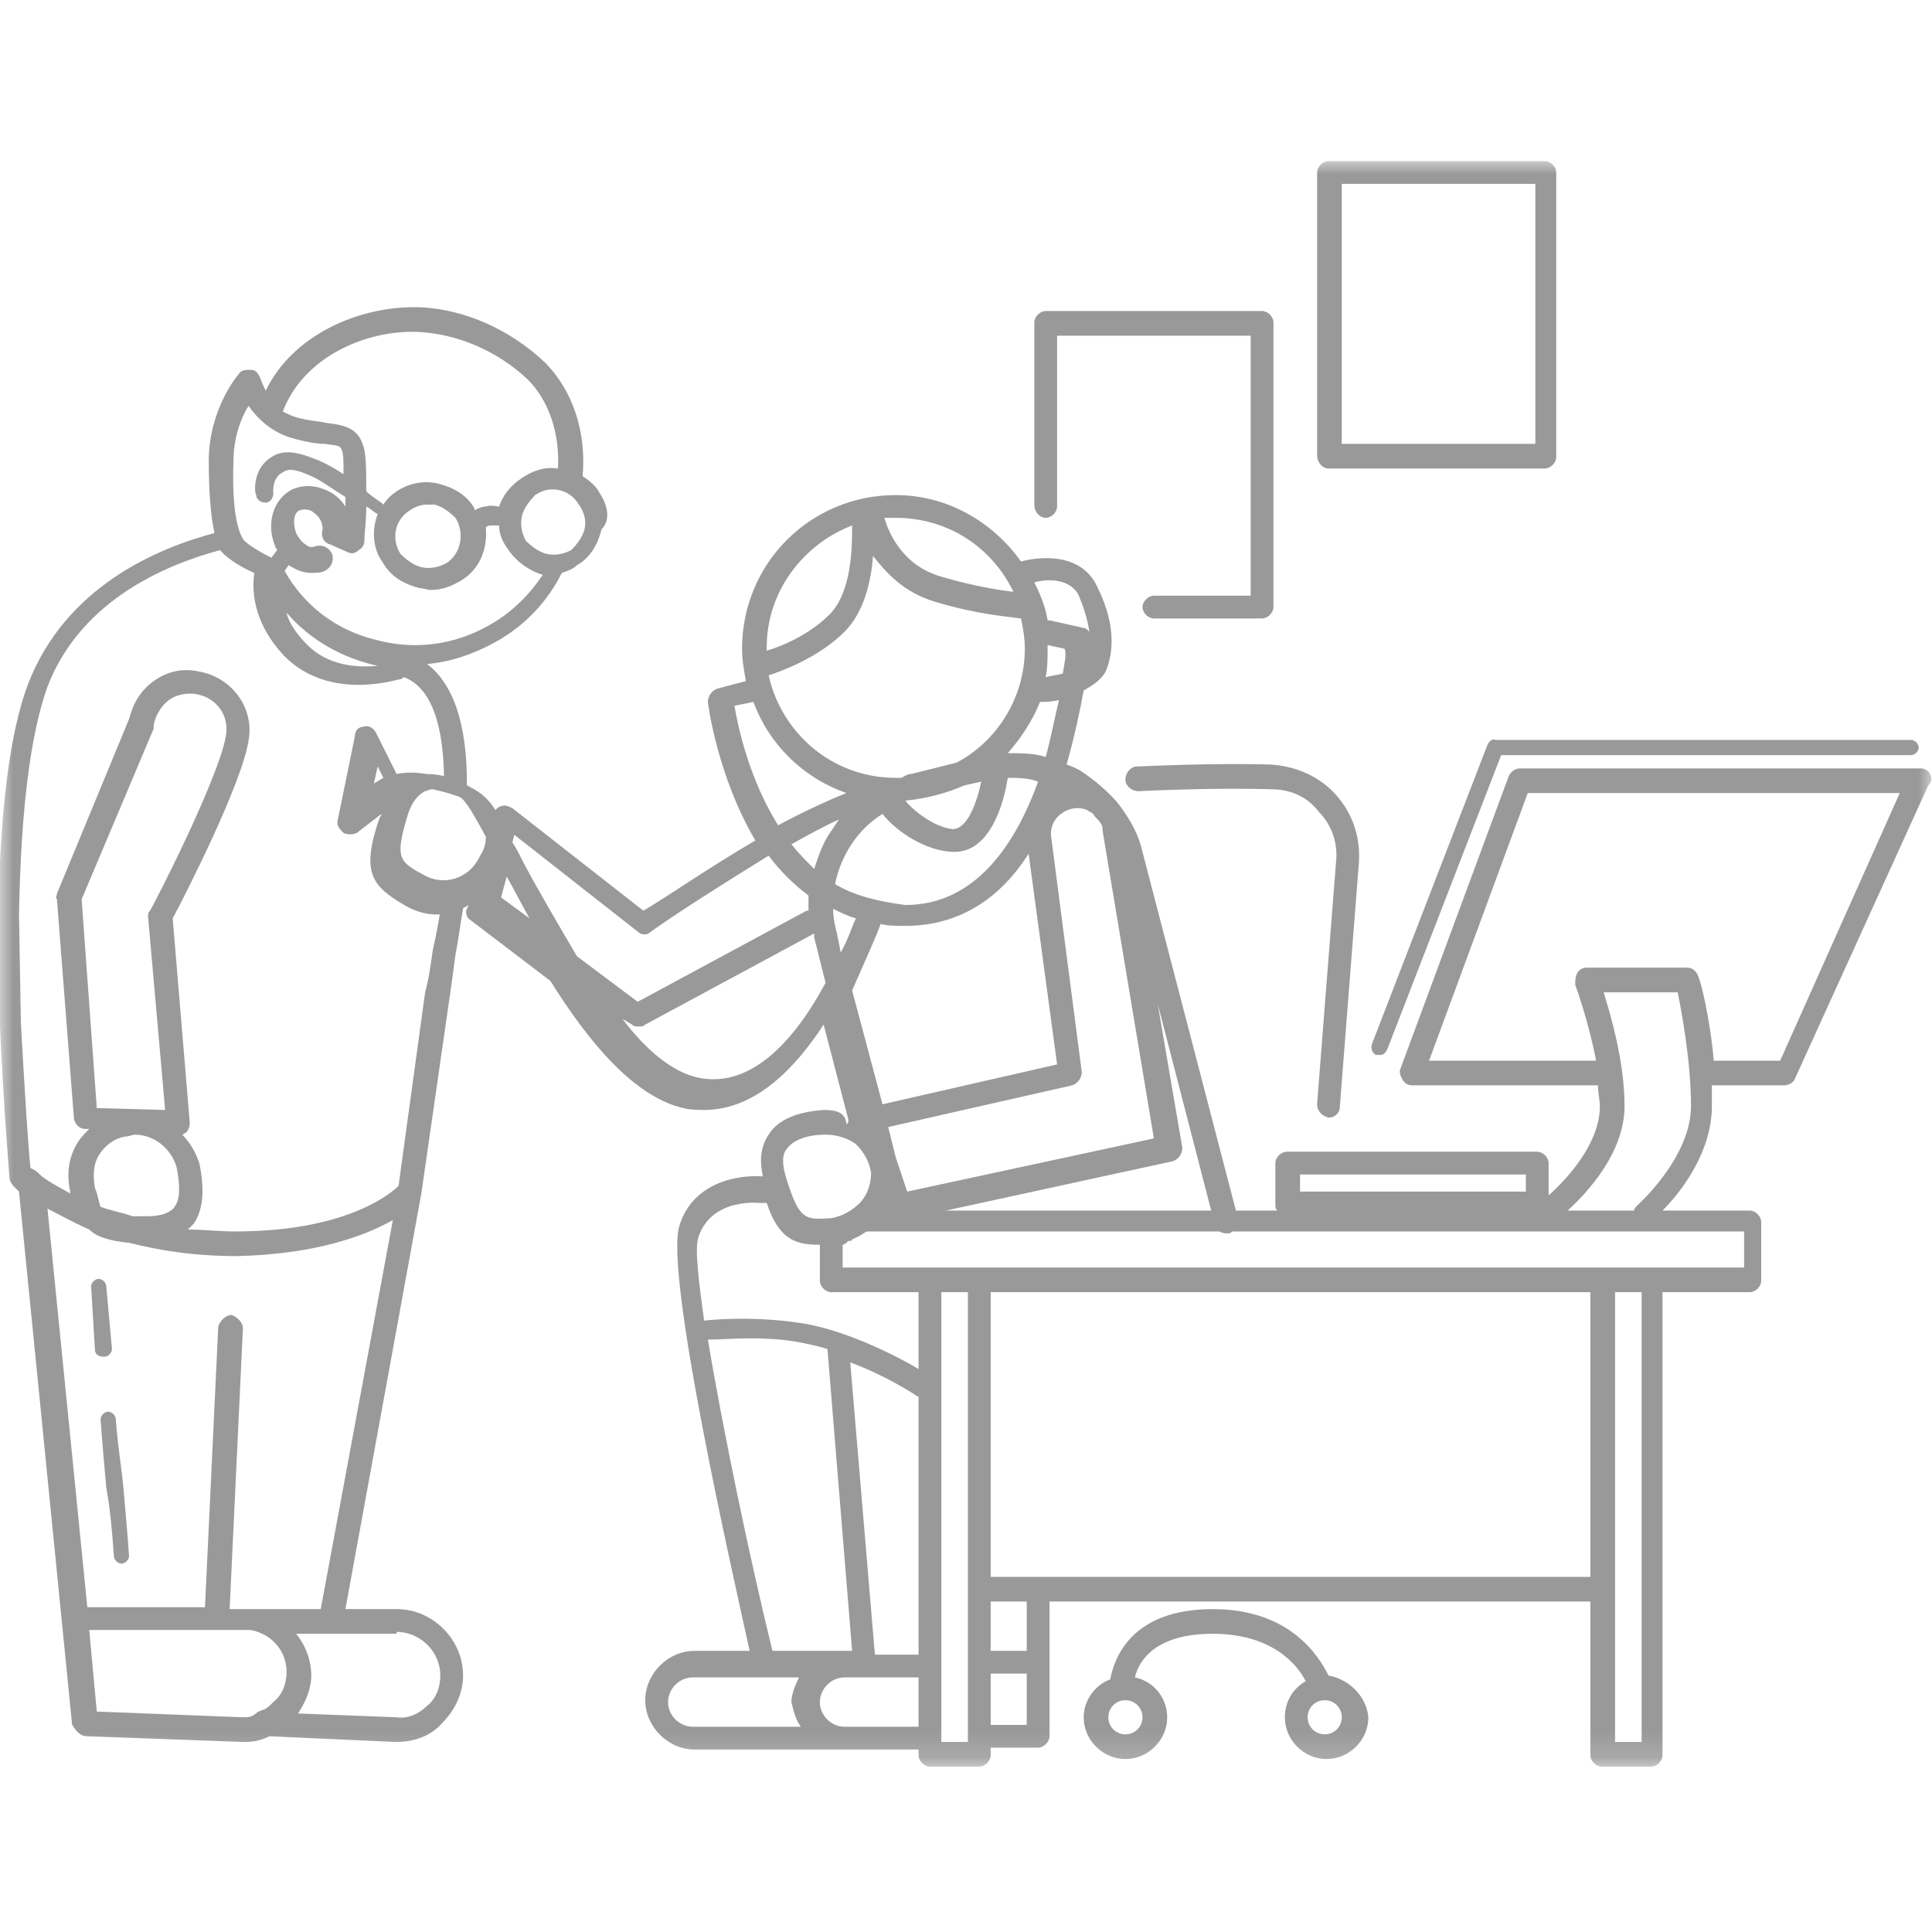
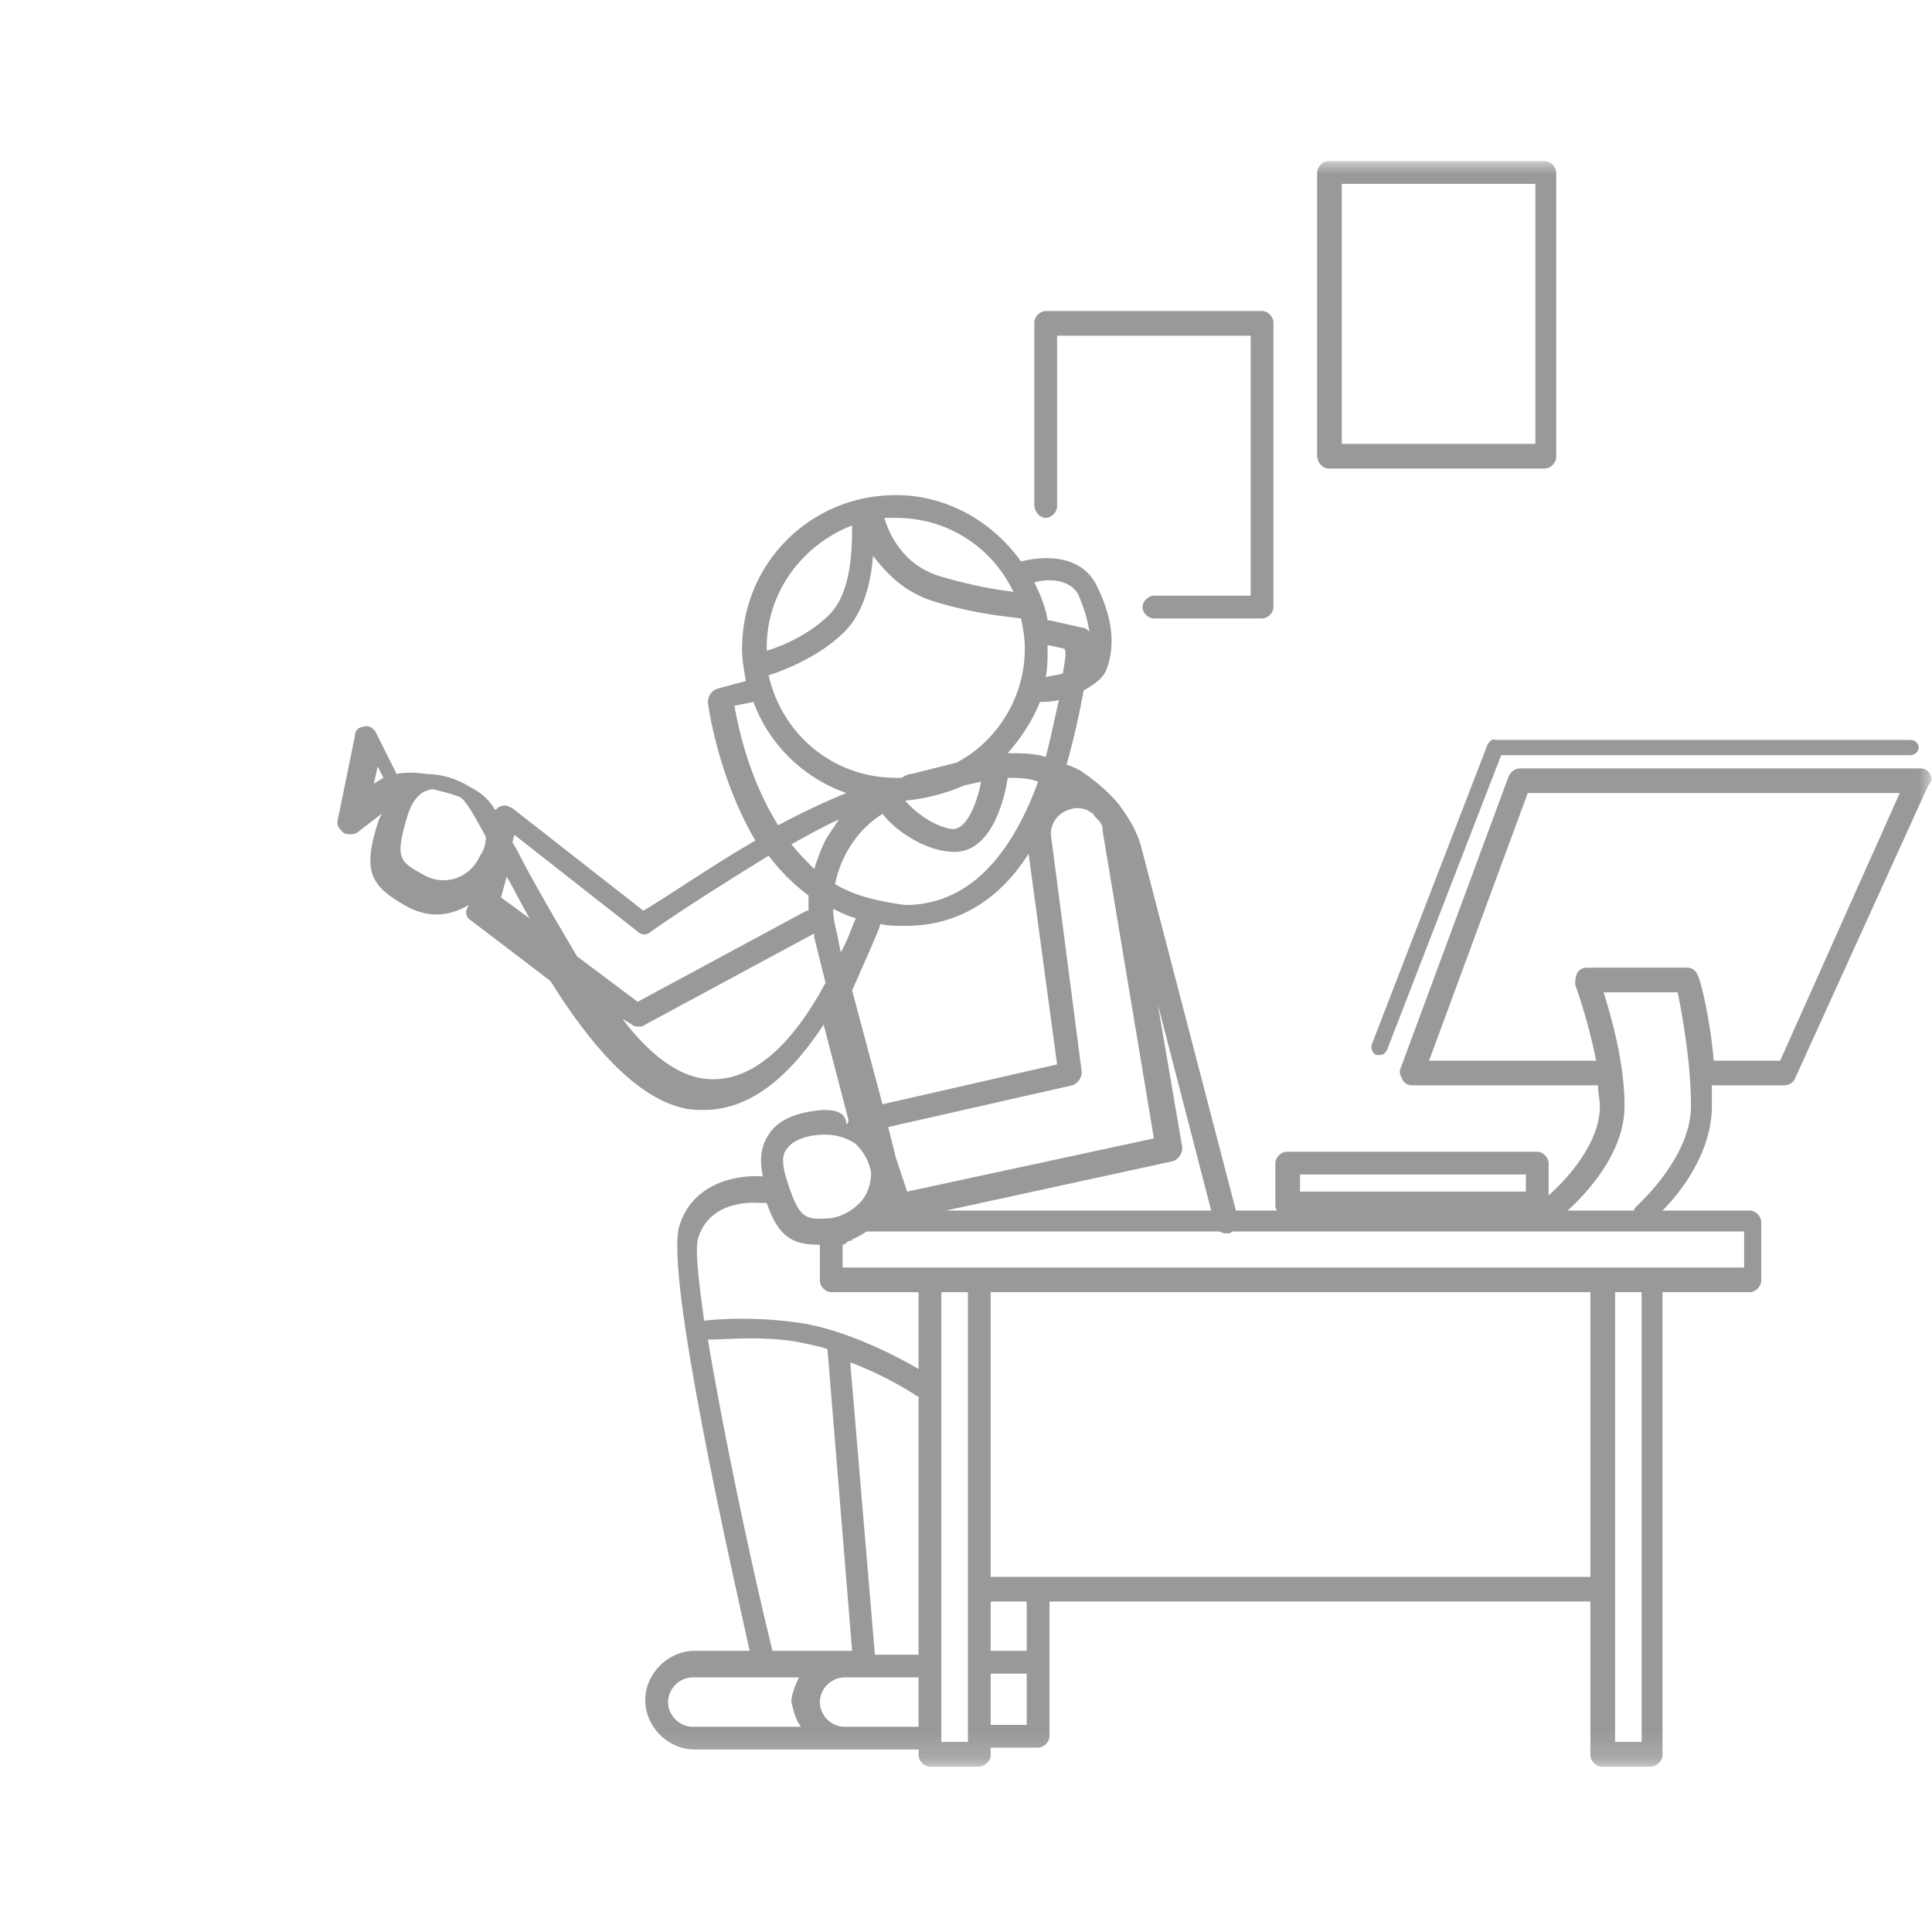
<svg xmlns="http://www.w3.org/2000/svg" width="72" height="72" viewBox="0 0 72 72" fill="none">
  <mask id="mask0_4173_36923" style="mask-type:luminance" maskUnits="userSpaceOnUse" x="0" y="6" width="72" height="60">
    <path d="M72 6.003H0V65.837H72V6.003Z" fill="white" />
  </mask>
  <g mask="url(#mask0_4173_36923)">
-     <path d="M4.315 52.894C4.315 52.753 4.173 52.611 4.032 52.611C3.89 52.611 3.749 52.753 3.749 52.894C3.82 53.884 3.89 54.663 3.961 55.44C4.103 56.218 4.173 56.996 4.244 57.986C4.244 58.128 4.386 58.269 4.527 58.269C4.668 58.269 4.81 58.128 4.81 57.986C4.739 56.996 4.668 56.218 4.598 55.44C4.527 54.663 4.386 53.884 4.315 52.894Z" fill="#999999" />
-     <path d="M3.891 50.561C4.032 50.561 4.173 50.419 4.173 50.278L3.961 47.944C3.961 47.803 3.82 47.661 3.678 47.661C3.537 47.661 3.396 47.803 3.396 47.944L3.537 50.278C3.537 50.49 3.678 50.561 3.891 50.561C3.82 50.561 3.82 50.561 3.891 50.561Z" fill="#999999" />
-     <path d="M22.35 18.379C22.208 18.096 21.925 17.884 21.713 17.743C21.855 16.116 21.36 14.56 20.299 13.499C19.026 12.297 17.328 11.519 15.631 11.448C15.56 11.448 15.489 11.448 15.419 11.448C13.297 11.448 10.892 12.509 9.902 14.56C9.761 14.277 9.69 14.065 9.69 14.065C9.619 13.924 9.548 13.782 9.336 13.782C9.195 13.782 8.983 13.782 8.912 13.924C8.841 13.994 7.78 15.268 7.78 17.177C7.78 18.309 7.851 19.228 7.992 19.865C5.871 20.43 2.476 21.845 1.061 25.452C0.354 27.291 0 30.261 -0.07 34.222L0 38.253C0.142 41.436 0.354 43.841 0.354 43.911C0.354 43.982 0.425 44.124 0.495 44.194C0.495 44.194 0.566 44.265 0.708 44.407L2.688 64.28C2.829 64.493 2.971 64.705 3.254 64.705L9.053 64.917H9.124C9.478 64.917 9.761 64.846 10.043 64.705L14.711 64.917H14.782C15.419 64.917 16.055 64.705 16.48 64.21C16.975 63.715 17.258 63.078 17.258 62.441C17.258 61.098 16.126 59.966 14.782 59.966H12.873L15.702 44.477L16.762 37.122C16.833 36.627 16.904 36.132 16.975 35.566C17.116 34.858 17.187 34.151 17.328 33.515C17.328 33.303 17.187 33.02 16.975 33.02C16.762 32.949 16.48 33.161 16.48 33.373C16.409 34.081 16.267 34.788 16.126 35.424C16.055 35.919 15.985 36.485 15.843 36.98L14.853 44.194C14.499 44.548 12.802 45.892 8.77 45.892C8.134 45.892 7.568 45.821 7.002 45.821C7.073 45.75 7.144 45.68 7.214 45.609C7.568 45.114 7.639 44.336 7.427 43.346C7.285 42.921 7.073 42.568 6.79 42.285C6.861 42.285 6.861 42.214 6.932 42.214C7.002 42.143 7.073 42.002 7.073 41.86L6.436 34.222C6.861 33.444 9.053 29.13 9.266 27.574C9.478 26.371 8.629 25.24 7.427 25.028C6.79 24.886 6.224 25.028 5.729 25.381C5.234 25.735 4.951 26.23 4.81 26.796L2.122 33.303C2.122 33.373 2.051 33.444 2.122 33.515L2.759 41.719C2.829 41.931 2.971 42.073 3.183 42.073H3.325C3.183 42.214 3.042 42.355 2.9 42.568C2.547 43.133 2.476 43.77 2.617 44.407V44.477C2.122 44.194 1.698 43.982 1.486 43.77C1.415 43.699 1.344 43.629 1.203 43.558C1.203 43.558 1.132 43.558 1.132 43.487C1.061 42.851 0.92 40.729 0.778 38.112L0.708 34.081C0.778 30.191 1.132 27.362 1.769 25.593C3.042 22.269 6.366 20.996 8.205 20.501C8.488 20.855 9.124 21.208 9.478 21.35C9.407 21.845 9.336 23.118 10.609 24.462C11.458 25.311 12.519 25.523 13.368 25.523C14.216 25.523 14.853 25.311 14.924 25.311C14.994 25.311 14.994 25.24 15.065 25.24C16.338 25.735 16.55 27.715 16.55 29.201C16.55 29.413 16.762 29.625 16.975 29.625C17.187 29.625 17.399 29.413 17.399 29.201C17.399 28.21 17.328 25.806 15.914 24.745C16.762 24.674 17.611 24.391 18.389 23.967C19.45 23.401 20.299 22.552 20.865 21.491C20.865 21.421 20.935 21.421 20.935 21.35C21.148 21.279 21.36 21.208 21.501 21.067C21.996 20.784 22.279 20.289 22.421 19.723C22.774 19.369 22.633 18.804 22.35 18.379ZM9.053 63.998L3.607 63.785L3.325 60.744H8.063H8.417C8.488 60.744 8.488 60.744 8.558 60.744H9.336C10.114 60.886 10.68 61.522 10.68 62.3C10.68 62.725 10.539 63.149 10.185 63.432C10.043 63.573 9.973 63.644 9.831 63.715C9.761 63.715 9.69 63.785 9.619 63.785C9.407 63.998 9.266 63.998 9.053 63.998ZM14.782 60.815C15.631 60.815 16.409 61.522 16.409 62.441C16.409 62.866 16.267 63.291 15.914 63.573C15.631 63.856 15.207 64.068 14.782 63.998L11.104 63.856C11.387 63.432 11.6 62.937 11.6 62.441C11.6 61.876 11.387 61.31 11.034 60.886H12.377C12.448 60.886 12.448 60.886 12.519 60.886H14.782V60.815ZM14.641 45.468L11.953 59.966H8.558L9.053 49.499C9.053 49.287 8.841 49.075 8.629 49.004C8.417 49.004 8.205 49.216 8.134 49.428L7.639 59.896H3.254L1.769 45.043C2.193 45.255 2.688 45.538 3.325 45.821C3.607 46.104 4.103 46.245 4.81 46.316C5.941 46.599 7.214 46.811 8.841 46.811C11.812 46.74 13.65 46.033 14.641 45.468ZM3.042 33.515L5.729 27.149C5.729 27.149 5.729 27.079 5.729 27.008C5.8 26.654 6.012 26.301 6.295 26.088C6.578 25.876 7.002 25.806 7.356 25.876C8.063 26.018 8.558 26.654 8.417 27.432C8.134 29.059 5.659 33.868 5.588 33.939C5.517 34.01 5.517 34.081 5.517 34.151L6.154 41.365L3.607 41.295L3.042 33.515ZM3.537 44.265C3.466 43.841 3.466 43.416 3.678 43.063C3.89 42.709 4.244 42.426 4.668 42.355C4.81 42.355 4.951 42.285 5.022 42.285C5.729 42.285 6.366 42.78 6.578 43.487C6.719 44.194 6.719 44.689 6.507 44.972C6.366 45.184 6.012 45.326 5.517 45.326C5.305 45.326 5.093 45.326 4.951 45.326C4.527 45.184 4.103 45.114 3.749 44.972C3.678 44.831 3.678 44.619 3.537 44.265ZM15.56 12.368C17.045 12.438 18.531 13.075 19.662 14.136C20.44 14.914 20.865 16.116 20.794 17.46C20.299 17.389 19.874 17.531 19.45 17.814C19.026 18.096 18.743 18.45 18.601 18.875C18.46 18.875 18.318 18.804 18.106 18.875C17.965 18.875 17.823 18.945 17.682 19.016V18.945C17.399 18.45 16.904 18.167 16.338 18.026C15.772 17.884 15.207 18.026 14.782 18.309C14.57 18.45 14.428 18.592 14.287 18.804C14.146 18.662 13.863 18.521 13.65 18.309C13.65 17.531 13.65 16.823 13.509 16.541C13.297 15.904 12.731 15.833 12.165 15.762C11.882 15.692 11.529 15.692 11.034 15.55C10.822 15.48 10.68 15.409 10.539 15.338C11.317 13.287 13.65 12.297 15.56 12.368ZM16.621 20.996C16.338 21.138 16.055 21.208 15.702 21.138C15.419 21.067 15.136 20.855 14.924 20.643C14.57 20.077 14.711 19.369 15.277 19.016C15.489 18.875 15.702 18.804 15.914 18.804C15.985 18.804 16.055 18.804 16.197 18.804C16.48 18.875 16.762 19.087 16.975 19.299C17.328 19.865 17.187 20.643 16.621 20.996ZM9.053 20.077C8.912 19.865 8.629 19.157 8.7 17.177C8.7 16.328 8.983 15.55 9.266 15.126C9.548 15.55 10.114 16.116 10.892 16.328C11.387 16.47 11.812 16.541 12.095 16.541C12.66 16.611 12.66 16.611 12.731 16.753C12.802 16.894 12.802 17.177 12.802 17.672C12.377 17.389 11.953 17.177 11.741 17.106C11.034 16.823 10.539 16.753 10.114 17.036C9.407 17.46 9.478 18.379 9.548 18.45C9.548 18.592 9.69 18.733 9.902 18.733C10.043 18.733 10.185 18.592 10.185 18.379C10.185 18.379 10.114 17.814 10.539 17.601C10.751 17.46 10.963 17.46 11.6 17.743C11.812 17.814 12.307 18.167 12.873 18.521C12.873 18.662 12.873 18.804 12.873 18.875C12.731 18.662 12.59 18.521 12.377 18.379C11.882 18.096 11.387 18.026 10.892 18.238C10.185 18.592 9.902 19.511 10.256 20.36C10.256 20.43 10.326 20.43 10.326 20.501L10.114 20.784C9.548 20.501 9.124 20.218 9.053 20.077ZM11.458 24.038C11.034 23.613 10.751 23.189 10.68 22.835C11.6 23.896 12.802 24.532 14.075 24.815C13.297 24.886 12.236 24.815 11.458 24.038ZM18.177 23.33C16.904 24.038 15.419 24.25 13.933 23.825C12.519 23.472 11.317 22.552 10.609 21.279L10.751 21.067C10.822 21.067 10.822 21.138 10.892 21.138C11.104 21.279 11.387 21.35 11.6 21.35C11.741 21.35 11.953 21.35 12.095 21.279C12.377 21.138 12.448 20.855 12.377 20.643C12.236 20.36 11.953 20.289 11.741 20.36C11.6 20.43 11.458 20.36 11.387 20.289C11.246 20.218 11.104 20.006 11.034 19.865C10.892 19.44 10.963 19.087 11.175 19.016C11.387 18.945 11.6 19.016 11.67 19.087C11.882 19.228 12.024 19.44 12.024 19.723C11.953 19.935 12.024 20.218 12.307 20.289L12.943 20.572C13.085 20.643 13.226 20.643 13.368 20.501C13.509 20.43 13.58 20.289 13.58 20.148C13.58 19.865 13.65 19.44 13.65 18.875C13.792 18.945 13.933 19.087 14.075 19.157C13.863 19.723 13.863 20.43 14.287 20.996C14.57 21.491 15.065 21.774 15.631 21.916C15.772 21.916 15.914 21.986 16.055 21.986C16.48 21.986 16.833 21.845 17.187 21.633C17.894 21.208 18.177 20.43 18.106 19.652C18.177 19.582 18.248 19.582 18.318 19.582C18.46 19.582 18.531 19.582 18.601 19.582C18.601 19.935 18.743 20.218 18.955 20.501C19.238 20.925 19.733 21.279 20.228 21.421C19.662 22.269 18.955 22.906 18.177 23.33ZM21.784 19.723C21.713 20.006 21.501 20.289 21.289 20.501C21.006 20.643 20.723 20.713 20.369 20.643C20.087 20.572 19.804 20.36 19.591 20.148C19.45 19.865 19.379 19.582 19.45 19.228C19.521 18.945 19.733 18.662 19.945 18.45C20.157 18.309 20.369 18.238 20.582 18.238C21.006 18.238 21.36 18.45 21.572 18.804C21.784 19.087 21.855 19.44 21.784 19.723Z" fill="#999999" />
    <path d="M46.114 45.326L42.577 31.747C42.436 31.11 42.153 30.615 41.8 30.12C41.658 29.908 41.517 29.766 41.375 29.625C41.022 29.271 40.668 28.988 40.243 28.706C40.102 28.635 39.961 28.564 39.748 28.493C40.031 27.503 40.243 26.513 40.385 25.735C40.739 25.523 41.092 25.311 41.234 24.957C41.587 24.038 41.446 22.977 40.88 21.845C40.243 20.501 38.546 20.784 38.051 20.926C36.99 19.44 35.293 18.45 33.383 18.45C30.2 18.45 27.654 20.996 27.654 24.179C27.654 24.603 27.725 24.957 27.796 25.381L26.735 25.664C26.523 25.735 26.381 25.947 26.381 26.159C26.381 26.23 26.735 28.918 28.149 31.322C26.452 32.312 24.825 33.444 23.977 33.939L19.096 30.12C18.955 30.049 18.814 29.979 18.672 30.049C18.601 30.049 18.531 30.12 18.46 30.191C18.248 29.837 17.965 29.554 17.54 29.342C16.975 28.988 16.409 28.847 15.914 28.847C15.489 28.776 15.065 28.776 14.782 28.847L14.004 27.291C13.933 27.149 13.721 27.008 13.58 27.079C13.368 27.079 13.226 27.22 13.226 27.432L12.59 30.544C12.519 30.756 12.66 30.898 12.802 31.039C12.943 31.11 13.155 31.11 13.297 31.039L14.216 30.332C14.216 30.403 14.146 30.474 14.146 30.474C13.438 32.525 13.863 33.02 15.065 33.727C15.419 33.939 15.843 34.081 16.267 34.081C16.692 34.081 17.116 33.939 17.47 33.727L17.399 33.868C17.328 34.01 17.399 34.222 17.54 34.293L20.511 36.556C21.925 38.819 23.623 40.87 25.462 41.295C25.745 41.365 26.028 41.365 26.24 41.365C28.149 41.365 29.635 39.809 30.695 38.183L31.615 41.719C31.615 41.719 31.615 41.719 31.615 41.79C31.615 41.861 31.544 41.861 31.544 41.931C31.544 41.436 31.12 41.365 30.695 41.365C29.705 41.436 28.998 41.719 28.644 42.285C28.361 42.709 28.291 43.204 28.432 43.841C27.513 43.77 25.815 44.053 25.32 45.68C24.755 47.448 27.301 58.623 27.937 61.522H25.886C24.896 61.522 24.047 62.371 24.047 63.361C24.047 64.351 24.896 65.2 25.886 65.2H31.474H32.888H34.444C34.656 65.2 34.868 64.988 34.868 64.775C34.868 64.563 34.656 64.351 34.444 64.351H32.888H31.474C30.978 64.351 30.554 63.927 30.554 63.432C30.554 62.937 30.978 62.512 31.474 62.512H32.534H34.373C34.585 62.512 34.798 62.3 34.798 62.088C34.798 61.876 34.585 61.664 34.373 61.664H32.605L31.686 50.772C33.029 51.267 34.09 51.974 34.09 51.974C34.161 52.045 34.232 52.045 34.303 52.045C34.444 52.045 34.585 51.974 34.656 51.833C34.798 51.621 34.727 51.338 34.515 51.196C34.444 51.126 31.898 49.57 29.705 49.287C28.22 49.075 26.876 49.145 26.24 49.216C26.028 47.66 25.886 46.528 26.028 46.104C26.523 44.619 28.291 44.831 28.361 44.831C28.432 44.831 28.503 44.831 28.574 44.831C28.998 46.104 29.564 46.387 30.483 46.387C30.625 46.387 30.766 46.387 30.978 46.387C31.615 46.316 32.251 46.033 32.676 45.538C32.746 45.397 32.888 45.326 32.959 45.185L33.029 45.468C33.1 45.68 33.312 45.821 33.595 45.75C33.807 45.68 33.878 45.538 33.949 45.397L43.709 43.275C43.921 43.204 44.063 42.992 44.063 42.78L43.143 37.405L45.265 45.609C45.336 45.821 45.477 45.963 45.689 45.963C45.76 45.963 45.76 45.963 45.831 45.963C46.043 45.821 46.184 45.609 46.114 45.326ZM13.933 29.201L14.075 28.564L14.287 28.988L13.933 29.201ZM29.847 64.351H25.815C25.32 64.351 24.896 63.927 24.896 63.432C24.896 62.937 25.32 62.512 25.815 62.512H28.432H29.776C29.635 62.796 29.493 63.149 29.493 63.432C29.564 63.715 29.635 64.069 29.847 64.351ZM29.635 49.994C29.988 50.065 30.413 50.135 30.837 50.277L31.756 61.522H31.403H28.786C27.937 58.057 26.947 53.318 26.381 49.923C27.018 49.923 28.291 49.782 29.635 49.994ZM31.191 34.788C31.12 34.505 31.049 34.222 31.049 33.868C31.332 34.01 31.615 34.151 31.898 34.222C31.756 34.505 31.615 35 31.332 35.495L31.191 34.788ZM34.798 22.411C36.424 22.906 37.556 22.977 38.051 23.047C38.122 23.401 38.192 23.755 38.192 24.179C38.192 26.018 37.132 27.645 35.646 28.422L33.949 28.847C33.807 28.847 33.737 28.918 33.595 28.988C33.525 28.988 33.454 28.988 33.383 28.988C31.049 28.988 29.14 27.362 28.644 25.169C29.069 25.028 30.483 24.533 31.474 23.542C32.181 22.835 32.464 21.704 32.534 20.713C33.029 21.35 33.666 22.057 34.798 22.411ZM39.607 25.098C39.395 25.169 39.183 25.169 38.97 25.24C39.041 24.886 39.041 24.533 39.041 24.179C39.041 24.108 39.041 24.108 39.041 24.038L39.678 24.179C39.748 24.391 39.678 24.674 39.607 25.098ZM33.737 29.837C34.515 29.766 35.293 29.554 35.929 29.271L36.566 29.13C36.424 29.837 36.071 30.898 35.505 30.898C34.798 30.827 34.02 30.191 33.737 29.837ZM30.342 32.383C30.059 32.1 29.776 31.817 29.493 31.464C30.13 31.11 30.766 30.756 31.261 30.544C31.12 30.756 30.978 30.969 30.837 31.181C30.625 31.535 30.483 31.959 30.342 32.383ZM31.12 32.949C31.332 31.888 31.968 30.898 32.888 30.332C33.383 30.969 34.515 31.747 35.576 31.747C37.061 31.747 37.485 29.483 37.556 28.988C37.91 28.988 38.334 28.988 38.688 29.13C37.839 31.464 36.354 33.727 33.737 33.727C32.676 33.586 31.827 33.373 31.12 32.949ZM38.97 28.21C38.546 28.069 38.051 28.069 37.556 28.069C38.051 27.503 38.475 26.867 38.758 26.159C38.9 26.159 39.183 26.159 39.465 26.089C39.324 26.654 39.183 27.432 38.97 28.21ZM40.173 22.128C40.385 22.623 40.526 23.047 40.597 23.542C40.526 23.472 40.456 23.401 40.385 23.401L39.112 23.118H39.041C38.97 22.623 38.758 22.128 38.546 21.704C39.041 21.562 39.819 21.562 40.173 22.128ZM37.768 22.057C37.202 21.986 36.283 21.845 35.081 21.491C33.595 21.067 33.1 19.794 32.959 19.299C33.1 19.299 33.242 19.299 33.383 19.299C35.363 19.299 36.99 20.43 37.768 22.057ZM31.756 19.582C31.756 20.36 31.756 22.057 30.908 22.906C30.13 23.684 29.069 24.108 28.574 24.25C28.574 24.179 28.574 24.179 28.574 24.108C28.574 22.057 29.918 20.289 31.756 19.582ZM27.371 26.301L28.079 26.159C28.644 27.715 29.918 28.988 31.544 29.554C30.837 29.837 29.918 30.261 28.998 30.756C27.937 29.059 27.513 27.149 27.371 26.301ZM23.764 34.717C23.906 34.859 24.118 34.859 24.259 34.717C25.462 33.868 27.159 32.808 28.644 31.888C29.069 32.454 29.564 32.949 30.13 33.373C30.13 33.586 30.13 33.727 30.13 33.939H30.059L23.764 37.334L21.501 35.637C20.794 34.434 20.087 33.232 19.521 32.171C19.379 31.888 19.238 31.605 19.096 31.393L19.167 31.11L23.764 34.717ZM15.772 32.595C14.853 32.1 14.711 31.959 15.207 30.332C15.348 29.908 15.56 29.625 15.843 29.483C15.914 29.483 15.985 29.413 16.126 29.413C16.409 29.483 16.762 29.554 17.116 29.696C17.328 29.766 17.682 30.403 18.106 31.181C18.106 31.464 18.035 31.676 17.894 31.888C17.47 32.808 16.48 33.02 15.772 32.595ZM18.672 33.444L18.884 32.666C19.167 33.161 19.45 33.727 19.733 34.222L18.672 33.444ZM26.028 40.163C25.037 39.951 24.047 39.102 23.198 37.971L23.552 38.183C23.623 38.254 23.694 38.254 23.835 38.254C23.906 38.254 23.977 38.254 24.047 38.183L30.342 34.788C30.342 34.859 30.342 34.859 30.342 34.929L30.766 36.627C29.705 38.607 28.079 40.587 26.028 40.163ZM32.817 34.434C33.1 34.505 33.383 34.505 33.737 34.505C35.858 34.505 37.344 33.373 38.334 31.817L39.395 39.668L32.888 41.153L31.756 36.91C32.251 35.778 32.676 34.859 32.817 34.434ZM32.039 44.831C31.756 45.114 31.403 45.326 30.978 45.397C29.988 45.468 29.776 45.468 29.281 43.841C29.14 43.346 29.14 42.992 29.352 42.78C29.564 42.497 30.059 42.285 30.766 42.285C31.191 42.285 31.615 42.426 31.898 42.639C32.181 42.921 32.393 43.275 32.464 43.699C32.464 44.124 32.322 44.548 32.039 44.831ZM33.807 44.407L33.383 43.134L33.1 42.002L39.961 40.446C40.173 40.375 40.314 40.163 40.314 39.951L39.183 31.252C39.112 30.898 39.253 30.544 39.536 30.332C39.819 30.12 40.173 30.049 40.526 30.191C40.597 30.261 40.668 30.261 40.739 30.332C40.809 30.474 40.951 30.544 41.021 30.686C41.092 30.756 41.092 30.898 41.092 30.969L43.002 42.426L33.807 44.407Z" fill="#999999" />
    <path d="M38.688 59.048C38.476 59.048 38.263 59.26 38.263 59.472V61.523H36.566C36.354 61.523 36.142 61.735 36.142 61.947C36.142 62.16 36.354 62.372 36.566 62.372H38.263V64.281H36.849C36.637 64.281 36.425 64.494 36.425 64.706C36.425 64.918 36.637 65.13 36.849 65.13H38.688C38.9 65.13 39.112 64.918 39.112 64.706V59.401C39.112 59.26 38.9 59.048 38.688 59.048Z" fill="#999999" />
    <path d="M71.93 28.848C71.859 28.706 71.717 28.636 71.576 28.636H56.653C56.441 28.636 56.299 28.777 56.228 28.919L52.197 39.81C52.126 39.952 52.197 40.093 52.267 40.235C52.338 40.376 52.48 40.447 52.621 40.447H59.552C59.552 40.73 59.623 41.013 59.623 41.225C59.623 42.639 58.35 43.983 57.713 44.549V43.347C57.713 43.135 57.501 42.922 57.289 42.922H47.953C47.741 42.922 47.529 43.135 47.529 43.347V44.903C47.529 44.973 47.529 45.044 47.599 45.115H31.969C31.827 45.115 31.757 45.186 31.686 45.256C31.615 45.327 31.544 45.327 31.544 45.398C31.544 45.398 31.474 45.398 31.474 45.468L31.403 45.539C31.403 45.539 31.403 45.539 31.332 45.539C31.262 45.539 31.262 45.61 31.191 45.61C31.191 45.61 31.12 45.681 31.049 45.681C30.908 45.681 30.766 45.681 30.696 45.822C30.625 45.893 30.554 46.034 30.554 46.176V47.732C30.554 47.944 30.766 48.156 30.979 48.156H34.232V65.413C34.232 65.625 34.444 65.838 34.656 65.838H36.495C36.707 65.838 36.92 65.625 36.92 65.413V59.684H59.269V65.413C59.269 65.625 59.482 65.838 59.694 65.838H61.533C61.745 65.838 61.957 65.625 61.957 65.413V48.156H65.21C65.423 48.156 65.635 47.944 65.635 47.732V45.539C65.635 45.327 65.423 45.115 65.21 45.115H61.957C62.664 44.408 63.796 42.922 63.796 41.225C63.796 40.942 63.796 40.659 63.796 40.447H66.484C66.625 40.447 66.837 40.376 66.908 40.164L71.859 29.272C72 29.131 72 28.989 71.93 28.848ZM48.448 43.771H56.865V44.408H48.448V43.771ZM35.081 64.918V48.156H36.071V59.19V64.918H35.081ZM61.179 64.918H60.189V48.156H61.179V64.918ZM59.34 58.765H36.92V48.156H59.269V58.765H59.34ZM64.927 47.237H61.674H59.835H36.495H34.656H31.403V46.388C31.474 46.388 31.544 46.317 31.615 46.246C31.615 46.246 31.615 46.246 31.686 46.246C31.686 46.246 31.757 46.246 31.757 46.176L31.827 46.105C31.898 46.105 31.898 46.034 31.969 46.034C32.039 45.964 32.11 45.964 32.181 45.893H64.998V47.237H64.927ZM61.037 44.903C60.967 44.973 60.896 45.044 60.896 45.115H58.42C59.199 44.408 60.542 42.922 60.542 41.225C60.542 39.598 60.047 37.901 59.764 36.981H62.523C62.664 37.689 63.018 39.528 63.018 41.225C63.018 43.135 61.037 44.903 61.037 44.903ZM66.342 39.528H63.867C63.725 37.901 63.372 36.557 63.301 36.416C63.23 36.203 63.089 36.062 62.876 36.062H59.128C58.986 36.062 58.845 36.133 58.774 36.274C58.704 36.416 58.704 36.557 58.704 36.699C58.704 36.699 59.199 38.042 59.482 39.528H53.258L56.935 29.555H70.798L66.342 39.528Z" fill="#999999" />
    <path d="M55.45 27.716L51.135 38.891C51.065 39.033 51.135 39.245 51.277 39.316C51.347 39.316 51.347 39.316 51.418 39.316C51.559 39.316 51.63 39.245 51.701 39.103L55.945 28.141H71.221C71.363 28.141 71.505 27.999 71.505 27.858C71.505 27.716 71.363 27.575 71.221 27.575H55.733C55.591 27.504 55.52 27.646 55.45 27.716Z" fill="#999999" />
-     <path d="M49.084 41.154C49.084 41.367 49.226 41.579 49.508 41.65C49.721 41.65 49.933 41.508 49.933 41.225L50.64 32.172C50.711 31.253 50.428 30.333 49.792 29.626C49.155 28.919 48.306 28.565 47.387 28.494C45.194 28.424 42.436 28.565 42.365 28.565C42.153 28.565 41.941 28.777 41.941 29.06C41.941 29.272 42.153 29.485 42.436 29.485C42.436 29.485 45.194 29.343 47.387 29.414C48.094 29.414 48.73 29.697 49.155 30.263C49.65 30.758 49.862 31.465 49.792 32.101L49.084 41.154Z" fill="#999999" />
-     <path d="M49.51 62.442C49.156 61.735 48.095 59.967 45.195 59.967C42.154 59.967 41.517 61.806 41.376 62.584C40.81 62.796 40.386 63.361 40.386 63.998C40.386 64.847 41.093 65.554 41.942 65.554C42.79 65.554 43.498 64.847 43.498 63.998C43.498 63.291 43.003 62.654 42.295 62.513C42.437 61.876 43.073 60.886 45.195 60.886C47.458 60.886 48.378 62.088 48.66 62.654C48.166 62.937 47.883 63.432 47.883 63.998C47.883 64.847 48.59 65.554 49.439 65.554C50.287 65.554 50.995 64.847 50.995 63.998C50.924 63.22 50.287 62.584 49.51 62.442ZM42.578 63.998C42.578 64.352 42.295 64.635 41.942 64.635C41.588 64.635 41.305 64.352 41.305 63.998C41.305 63.645 41.588 63.361 41.942 63.361C42.295 63.361 42.578 63.645 42.578 63.998ZM49.368 64.635C49.014 64.635 48.731 64.352 48.731 63.998C48.731 63.645 49.014 63.361 49.368 63.361C49.722 63.361 50.005 63.645 50.005 63.998C50.005 64.352 49.722 64.635 49.368 64.635Z" fill="#999999" />
    <path d="M38.971 19.3C39.183 19.3 39.395 19.088 39.395 18.876V12.51H46.609V22.2H43.002C42.79 22.2 42.578 22.412 42.578 22.624C42.578 22.836 42.79 23.049 43.002 23.049H47.033C47.246 23.049 47.458 22.836 47.458 22.624V12.015C47.458 11.803 47.246 11.591 47.033 11.591H38.971C38.758 11.591 38.546 11.803 38.546 12.015V18.805C38.546 19.088 38.758 19.3 38.971 19.3Z" fill="#999999" />
    <path d="M49.509 17.46H57.572C57.784 17.46 57.996 17.248 57.996 17.036V6.427C57.996 6.215 57.784 6.003 57.572 6.003H49.509C49.297 6.003 49.085 6.215 49.085 6.427V16.965C49.085 17.248 49.297 17.46 49.509 17.46ZM50.004 6.852H57.218V16.541H50.004V6.852Z" fill="#999999" />
  </g>
</svg>